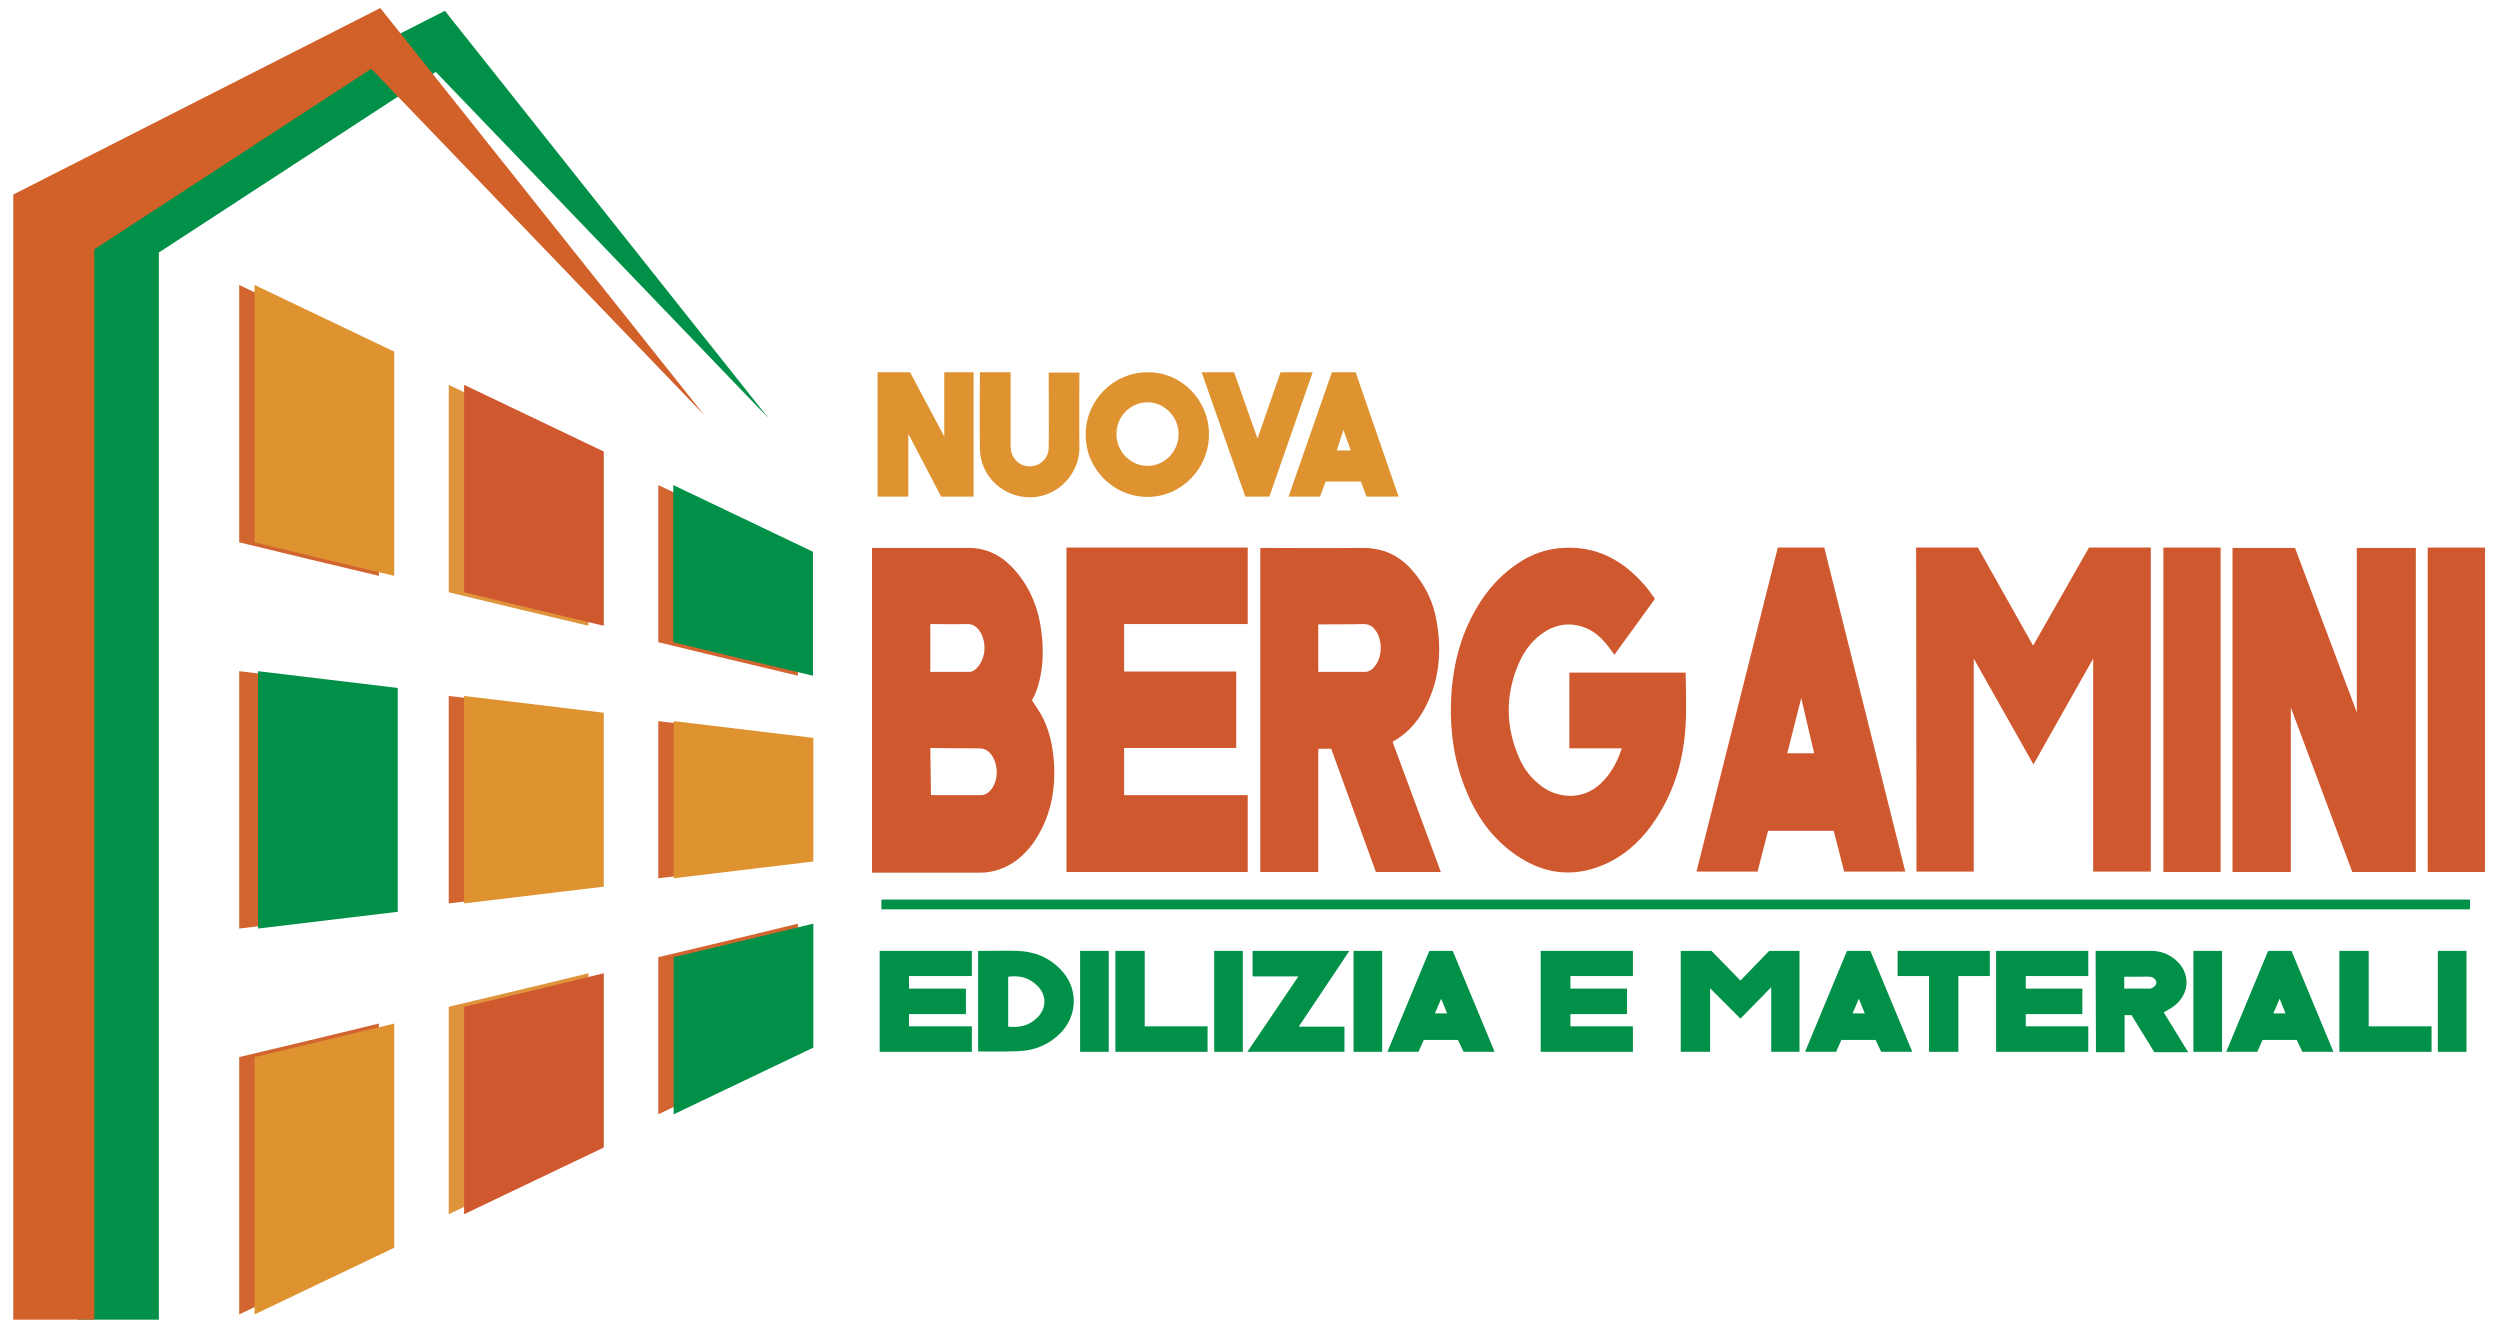
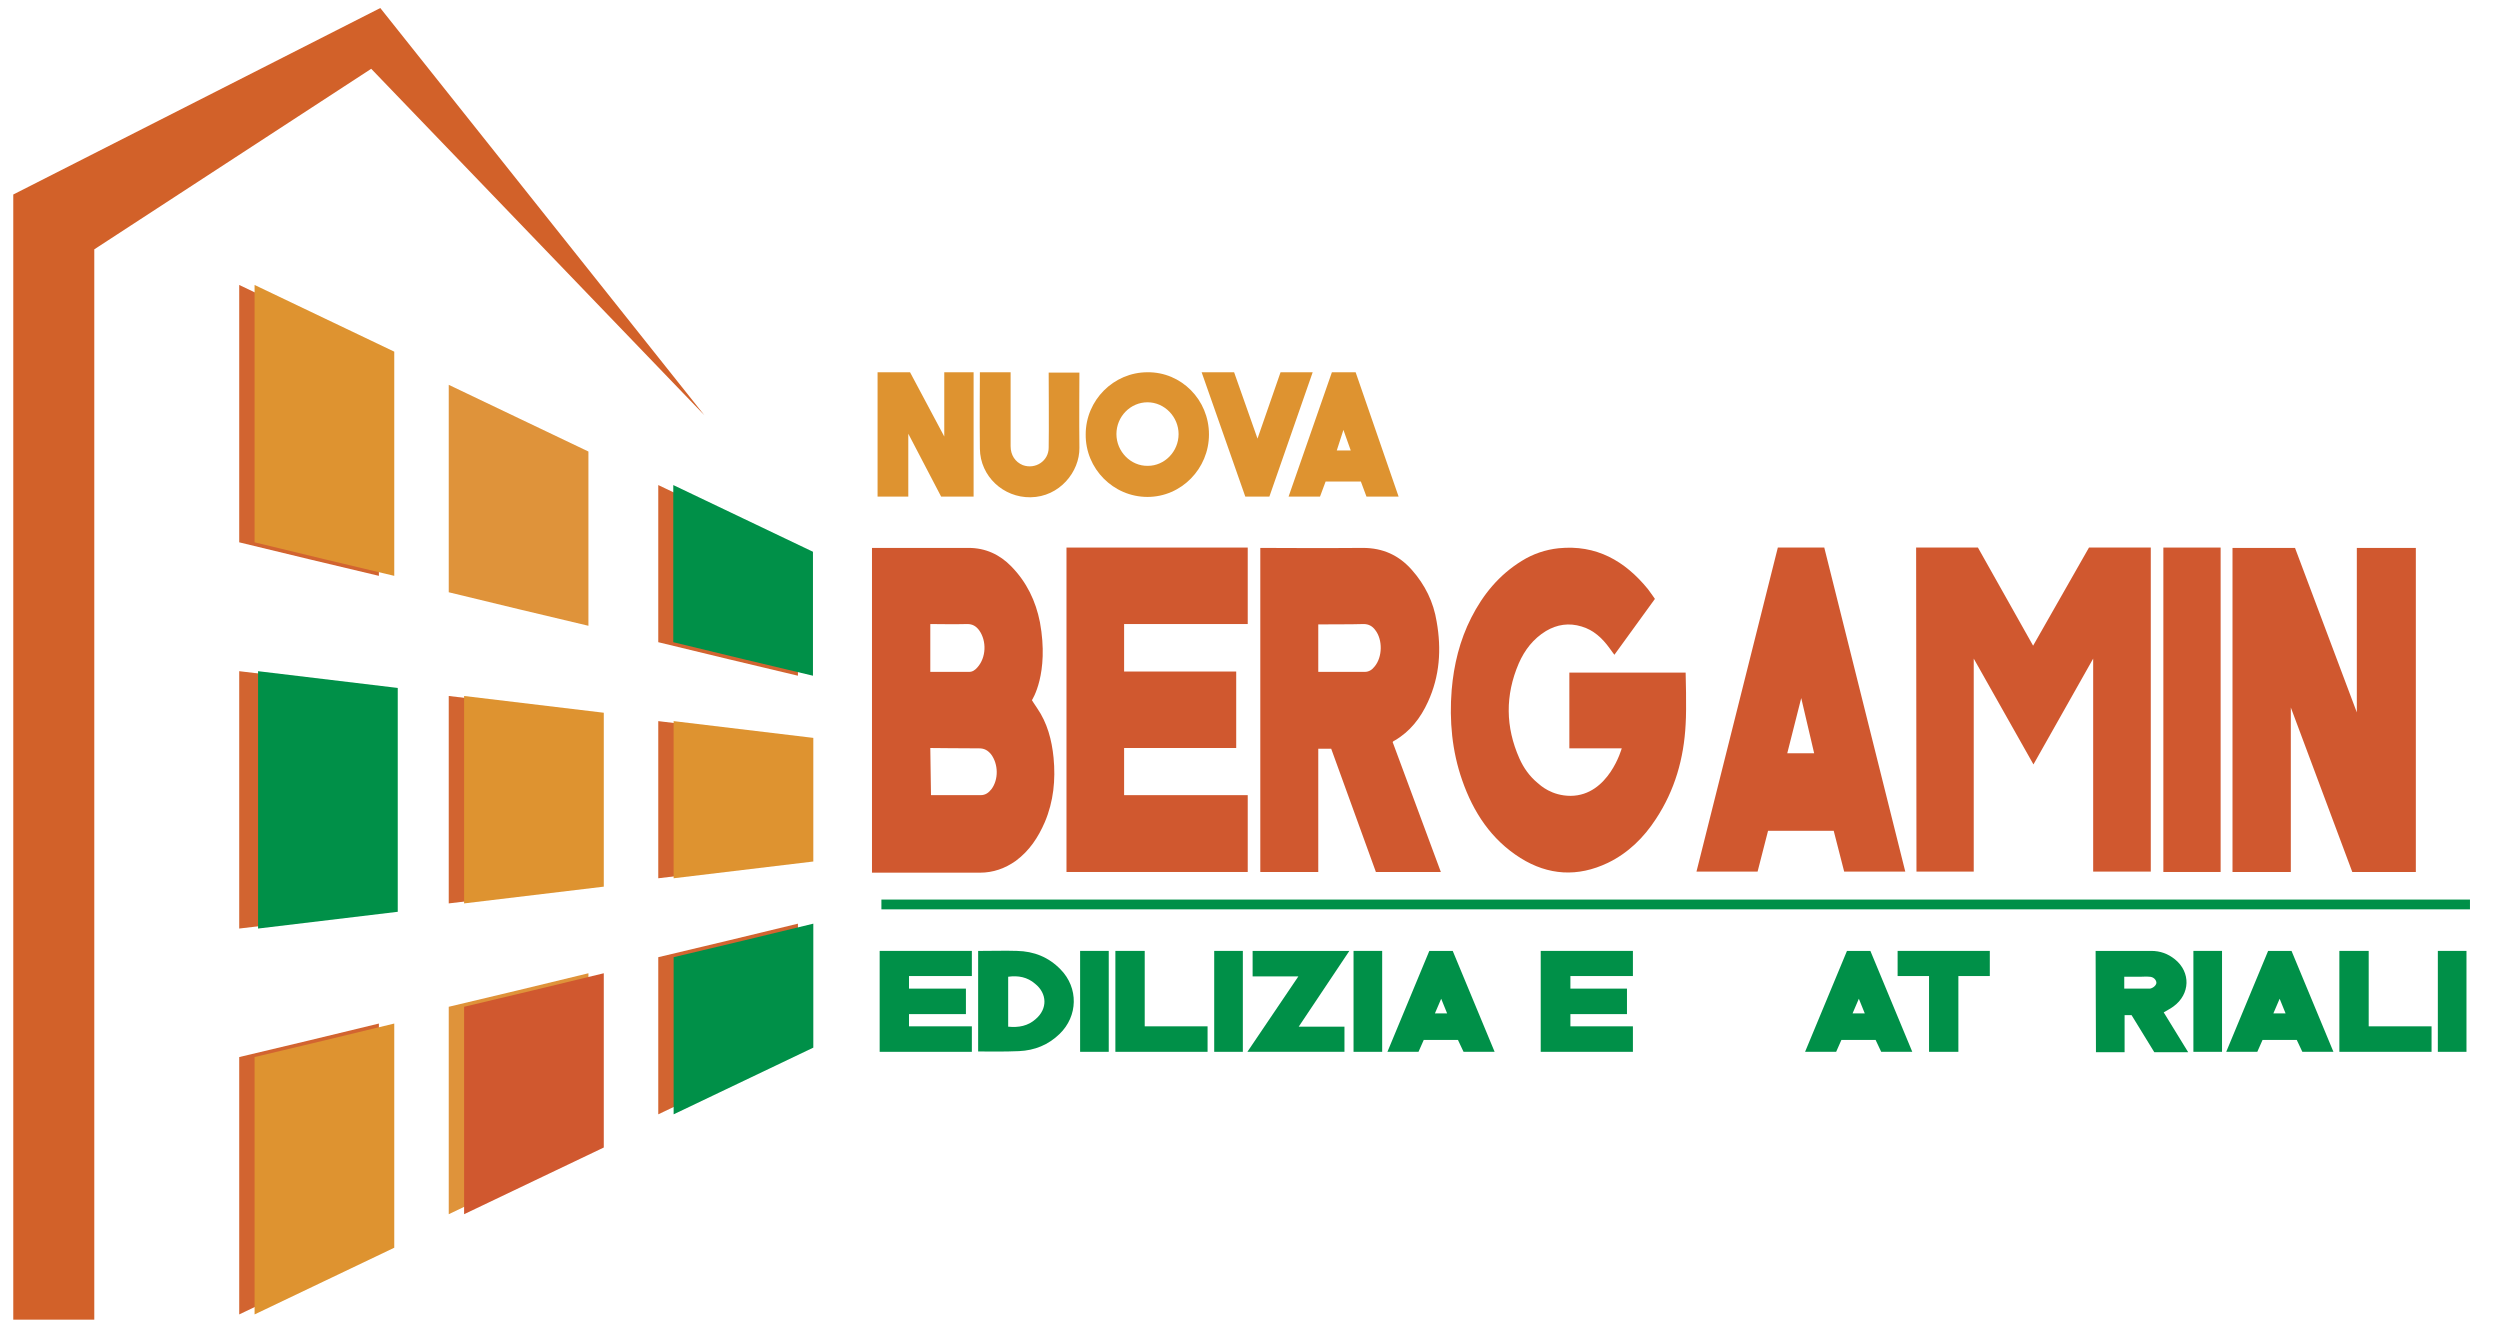
<svg xmlns="http://www.w3.org/2000/svg" version="1.1" id="Livello_1" x="0px" y="0px" viewBox="0 0 715.9 379.6" style="enable-background:new 0 0 715.9 379.6;" xml:space="preserve">
  <style type="text/css">
	.st0{fill:#D0582F;}
	.st1{fill:#009048;}
	.st2{fill:#DE9330;}
	.st3{fill:#D26430;}
	.st4{fill:#DF933A;}
	.st5{fill:#D26129;}
</style>
  <g>
    <polygon class="st0" points="548.7,156.8 566.4,156.8 582.2,184.9 598.2,156.8 615.9,156.8 615.9,249.6 599.4,249.6 599.4,188.6    582.3,218.9 565.2,188.6 565.2,249.6 548.8,249.6  " />
    <polygon class="st0" points="657.2,156.9 674.9,204 674.9,156.9 691.8,156.9 691.8,249.7 673.6,249.7 656,202.6 656,249.7    639.3,249.7 639.3,156.9  " />
    <path class="st0" d="M249.7,249.8v-92.9h27.7c4.8,0,8.9,1.9,12.2,5.3c4.4,4.5,7,9.9,8.2,16c2.7,14.8-2.3,22.3-2.3,22.3   s0.8,1.3,1.5,2.3c2.9,4.2,4.2,9.1,4.7,14.2c0.6,6.3,0,12.5-2.5,18.4c-1.9,4.4-4.4,8.2-8.3,11.1c-3.1,2.2-6.5,3.4-10.3,3.4   c-9.6,0-28.8,0-28.8,0H249.7z M266.4,214.2l0.2,13.5c0,0,9.6,0,14.2,0c1.4,0,2.3-0.7,3.1-1.7c2.1-2.8,2-7.2-0.1-10   c-0.9-1.1-1.9-1.7-3.4-1.7C276.1,214.3,266.4,214.2,266.4,214.2 M266.4,192.4c0,0,7.5,0,11.1,0c1,0,1.7-0.5,2.4-1.3   c2.5-2.8,2.7-7.5,0.5-10.6c-0.9-1.2-1.9-1.8-3.4-1.8c-2.5,0.1-10.6,0-10.6,0V192.4z" />
    <polygon class="st0" points="354,192.3 354,214.2 321.9,214.2 321.9,227.7 357.3,227.7 357.3,249.7 305.4,249.7 305.4,156.8    357.3,156.8 357.3,178.7 321.9,178.7 321.9,192.3  " />
    <path class="st0" d="M464.4,214.3h-15v-21.7h33.3c0,0,0.3,10.2,0,14.8c-0.5,9.8-3.1,18.9-8.5,27.1c-3.5,5.4-8,9.8-13.8,12.6   c-8.6,4.1-17,3.6-25-1.4c-8.4-5.3-13.5-13.1-16.7-22.3c-2.9-8.3-3.7-17-3-25.8c0.6-7.2,2.3-14.2,5.6-20.7c3.4-6.7,8-12.3,14.5-16.3   c3.2-2,6.8-3.2,10.5-3.6c10.8-1.1,19,3.6,25.6,11.7c0.7,0.9,2,2.8,2,2.8l-11.6,16c0,0-1-1.3-1.4-1.9c-2.1-2.9-4.6-5.2-8-6.2   c-3.6-1.1-7-0.6-10.2,1.3c-3.6,2.2-6.1,5.4-7.8,9.3c-3.9,9.1-3.8,18.2,0.2,27.2c1.2,2.7,2.9,5.1,5.2,7c0.8,0.7,4,3.7,9.5,3.7   C460.7,227.8,464.4,214.3,464.4,214.3" />
    <path class="st0" d="M398.8,212.5l13.8,37.2H394l-12.8-35.3h-3.7v35.3h-16.6v-92.8c0,0,20.2,0.1,29.4,0c5.7,0,10.3,2.1,14,6.3   c3.8,4.3,6.2,9.2,7.1,14.8c1.4,7.9,0.9,15.6-2.5,23c-2.1,4.6-5.1,8.5-9.6,11.1C399.1,212.1,398.8,212.5,398.8,212.5 M377.5,178.8   v13.6c0,0,9,0,13.3,0c1.2,0,2.1-0.6,2.8-1.5c2.3-2.7,2.4-7.7,0.2-10.5c-0.8-1.1-1.9-1.7-3.3-1.7   C388.3,178.8,377.5,178.8,377.5,178.8" />
    <path class="st0" d="M506.3,237.9l-3,11.7h-17.5l23.3-92.8h13.3l23.2,92.8h-17.5l-3-11.7H506.3z M515.8,199.9l-4,15.8h7.7   L515.8,199.9z" />
    <rect x="619.5" y="156.8" class="st0" width="16.4" height="92.9" />
-     <rect x="695.2" y="156.8" class="st0" width="16.4" height="92.9" />
    <rect x="252.4" y="257.6" class="st1" width="454.9" height="2.8" />
    <polygon class="st2" points="260.1,142.2 251.3,142.2 251.3,106.6 260.6,106.6 270.4,125 270.4,106.6 278.8,106.6 278.8,142.2    269.5,142.2 260.1,124.2  " />
    <path class="st2" d="M346.2,124.4c0,9.8-7.9,17.9-17.6,17.9c-9.8,0-17.8-8.1-17.7-17.9c0-9.8,8-17.8,17.7-17.8   C338.3,106.5,346.2,114.5,346.2,124.4 M328.6,115.2c-4.9,0-8.9,4.1-8.9,9.1c0,5,4.1,9.2,9,9.1c4.8,0,8.8-4.1,8.8-9.1   C337.5,119.4,333.5,115.2,328.6,115.2" />
-     <polygon class="st1" points="498.4,280.8 506.6,272.3 515.3,272.3 515.3,301.2 507.2,301.2 507.2,282.7 498.4,291.7 489.7,283    489.7,301.2 481.3,301.2 481.3,272.3 490.1,272.3  " />
    <path class="st2" d="M280.6,106.6h8.8c0,0,0,14.7,0,21.2c0,2.5,1.3,4.5,3.5,5.4c3.6,1.3,7.4-1.2,7.4-5c0.1-3.5,0-21.5,0-21.5h8.8   c0,0-0.1,14.9,0,21.5c0.1,6.9-5.7,14.1-14,14.2c-7.8,0.1-14.4-6-14.5-13.9C280.5,121.5,280.6,106.6,280.6,106.6" />
    <polygon class="st1" points="251.9,301.2 251.9,272.3 278.3,272.3 278.3,279.5 260.3,279.5 260.3,283.1 276.6,283.1 276.6,290.4    260.3,290.4 260.3,293.9 278.3,293.9 278.3,301.2  " />
    <polygon class="st1" points="441.2,301.2 441.2,272.3 467.6,272.3 467.6,279.5 449.7,279.5 449.7,283.1 465.9,283.1 465.9,290.4    449.7,290.4 449.7,293.9 467.6,293.9 467.6,301.2  " />
-     <polygon class="st1" points="571.6,301.2 571.6,272.3 598,272.3 598,279.5 580.1,279.5 580.1,283.1 596.3,283.1 596.3,290.4    580.1,290.4 580.1,293.9 598,293.9 598,301.2  " />
    <path class="st2" d="M400.5,142.2h-9.2l-1.6-4.3h-10.1l-1.6,4.3h-9l12.4-35.6h6.8L400.5,142.2z M384.7,123.1l-1.9,5.9h4   L384.7,123.1z" />
    <path class="st1" d="M600.1,272.3h1.2c0,0,9.8,0,14.7,0c2.6,0,4.8,0.8,6.8,2.4c4.6,3.7,4.4,10-0.4,13.5c-0.8,0.6-1.8,1.1-2.8,1.7   c1.2,1.9,7,11.4,7,11.4h-9.7l-6.5-10.6l-2,0v10.6h-8.2L600.1,272.3z M608.4,283.1c2,0,3.8,0,5.6,0c0.6,0,1.2,0,1.7,0   c1-0.2,1.9-1.1,1.8-1.8c-0.1-0.8-0.9-1.6-2-1.6c-0.9-0.1-1.8,0-2.6,0c-1.5,0-3,0-4.6,0V283.1z" />
    <path class="st1" d="M280.1,301.2v-28.9c0,0,0.9,0,1.3,0c3.3,0,6.5-0.1,9.8,0c4.9,0.1,9.1,1.8,12.5,5.3c5.2,5.3,5,13.4-0.3,18.5   c-3.2,3.1-7.1,4.7-11.6,4.9c-3.7,0.2-11,0.1-11,0.1H280.1z M288.7,279.7v14.3c3,0.3,5.7-0.2,7.9-2.2c3.4-2.9,3.3-7.3-0.2-10.1   C294.2,279.8,291.6,279.3,288.7,279.7" />
    <polygon class="st2" points="344.1,106.6 353.4,106.6 360.1,125.6 366.7,106.6 375.9,106.6 363.5,142.2 356.6,142.2  " />
    <polygon class="st1" points="371.8,279.6 358.7,279.6 358.7,272.3 386.4,272.3 371.9,294 385,294 385,301.2 357.2,301.2  " />
    <path class="st1" d="M397.3,301.2l12-28.9h6.7l12,28.9h-8.9l-1.6-3.4h-9.8l-1.5,3.4H397.3z M412.7,286l-1.8,4.2h3.5L412.7,286z" />
    <path class="st1" d="M637.5,301.2l12-28.9h6.7l12,28.9h-8.9l-1.6-3.4h-9.8l-1.5,3.4H637.5z M652.8,286l-1.8,4.2h3.5L652.8,286z" />
    <path class="st1" d="M516.9,301.2l12-28.9h6.7l12,28.9h-8.9l-1.6-3.4h-9.8l-1.5,3.4H516.9z M532.3,286l-1.8,4.2h3.5L532.3,286z" />
    <polygon class="st1" points="552.4,279.5 543.4,279.5 543.4,272.3 569.8,272.3 569.8,279.5 560.8,279.5 560.8,301.2 552.4,301.2     " />
    <polygon class="st1" points="319.4,301.2 319.4,272.3 327.8,272.3 327.8,293.9 345.8,293.9 345.8,301.2  " />
    <polygon class="st1" points="669.9,301.2 669.9,272.3 678.3,272.3 678.3,293.9 696.3,293.9 696.3,301.2  " />
    <polygon class="st1" points="395.8,301.2 387.6,301.2 387.6,272.3 395.8,272.3  " />
    <polygon class="st1" points="636.3,301.2 628.1,301.2 628.1,272.3 636.3,272.3  " />
    <polygon class="st1" points="706.3,301.2 698.1,301.2 698.1,272.3 706.3,272.3  " />
    <polygon class="st1" points="317.5,301.2 309.3,301.2 309.3,272.3 317.5,272.3  " />
    <rect x="347.7" y="272.3" class="st1" width="8.2" height="28.9" />
    <path class="st3" d="M108.5,164.9c-16-3.8-24-5.7-40-9.6V81.6c16,7.6,24,11.5,40,19.1V164.9z" />
    <path class="st4" d="M168.5,179.2c-16-3.8-24-5.7-40-9.6v-59.4c16,7.6,24,11.5,40,19.1V179.2z" />
    <path class="st3" d="M228.5,193.5c-16-3.8-24-5.7-40-9.6v-45c16,7.6,24,11.5,40,19.1V193.5z" />
    <path class="st3" d="M108.5,261.1c-16,1.9-24,2.9-40,4.8v-73.7c16,1.9,24,2.9,40,4.8V261.1z" />
    <path class="st3" d="M168.5,253.9c-16,1.9-24,2.9-40,4.8v-59.4c16,1.9,24,2.9,40,4.8V253.9z" />
    <path class="st3" d="M228.5,246.7c-16,1.9-24,2.9-40,4.8v-45c16,1.9,24,2.9,40,4.8V246.7z" />
    <path class="st3" d="M108.5,357.3c-16,7.6-24,11.5-40,19.1v-73.7c16-3.8,24-5.7,40-9.6V357.3z" />
    <path class="st4" d="M168.5,328.6c-16,7.6-24,11.5-40,19.1v-59.4c16-3.8,24-5.7,40-9.6V328.6z" />
    <path class="st3" d="M228.5,300c-16,7.6-24,11.5-40,19.1v-45c16-3.8,24-5.7,40-9.6V300z" />
-     <polygon class="st1" points="220.1,119.8 124.8,20.6 45.5,72.3 45.5,377.9 22.2,377.9 22.2,56.6 127.4,3.1  " />
    <polygon class="st5" points="201.7,118.9 106.3,19.7 27,71.4 27,377.9 3.8,377.9 3.8,55.7 108.9,2.3  " />
    <path class="st2" d="M112.9,164.9c-16-3.8-24-5.7-40-9.6V81.6c16,7.6,24,11.5,40,19.1V164.9z" />
-     <path class="st0" d="M172.9,179.2c-16-3.8-24-5.7-40-9.6v-59.4c16,7.6,24,11.5,40,19.1V179.2z" />
    <path class="st1" d="M232.8,193.5c-16-3.8-24-5.7-40-9.6v-45c16,7.6,24,11.5,40,19.1V193.5z" />
    <path class="st1" d="M113.9,261.1c-16,1.9-24,2.9-40,4.8v-73.7c16,1.9,24,2.9,40,4.8V261.1z" />
    <path class="st2" d="M172.9,253.9c-16,1.9-24,2.9-40,4.8v-59.4c16,1.9,24,2.9,40,4.8V253.9z" />
    <path class="st2" d="M232.9,246.7c-16,1.9-24,2.9-40,4.8v-45c16,1.9,24,2.9,40,4.8V246.7z" />
    <path class="st1" d="M232.9,300c-16,7.6-24,11.5-40,19.1v-45c16-3.8,24-5.7,40-9.6V300z" />
    <path class="st0" d="M172.9,328.6c-16,7.6-24,11.5-40,19.1v-59.4c16-3.8,24-5.7,40-9.6V328.6z" />
    <path class="st2" d="M112.9,357.3c-16,7.6-24,11.5-40,19.1v-73.7c16-3.8,24-5.7,40-9.6V357.3z" />
  </g>
</svg>